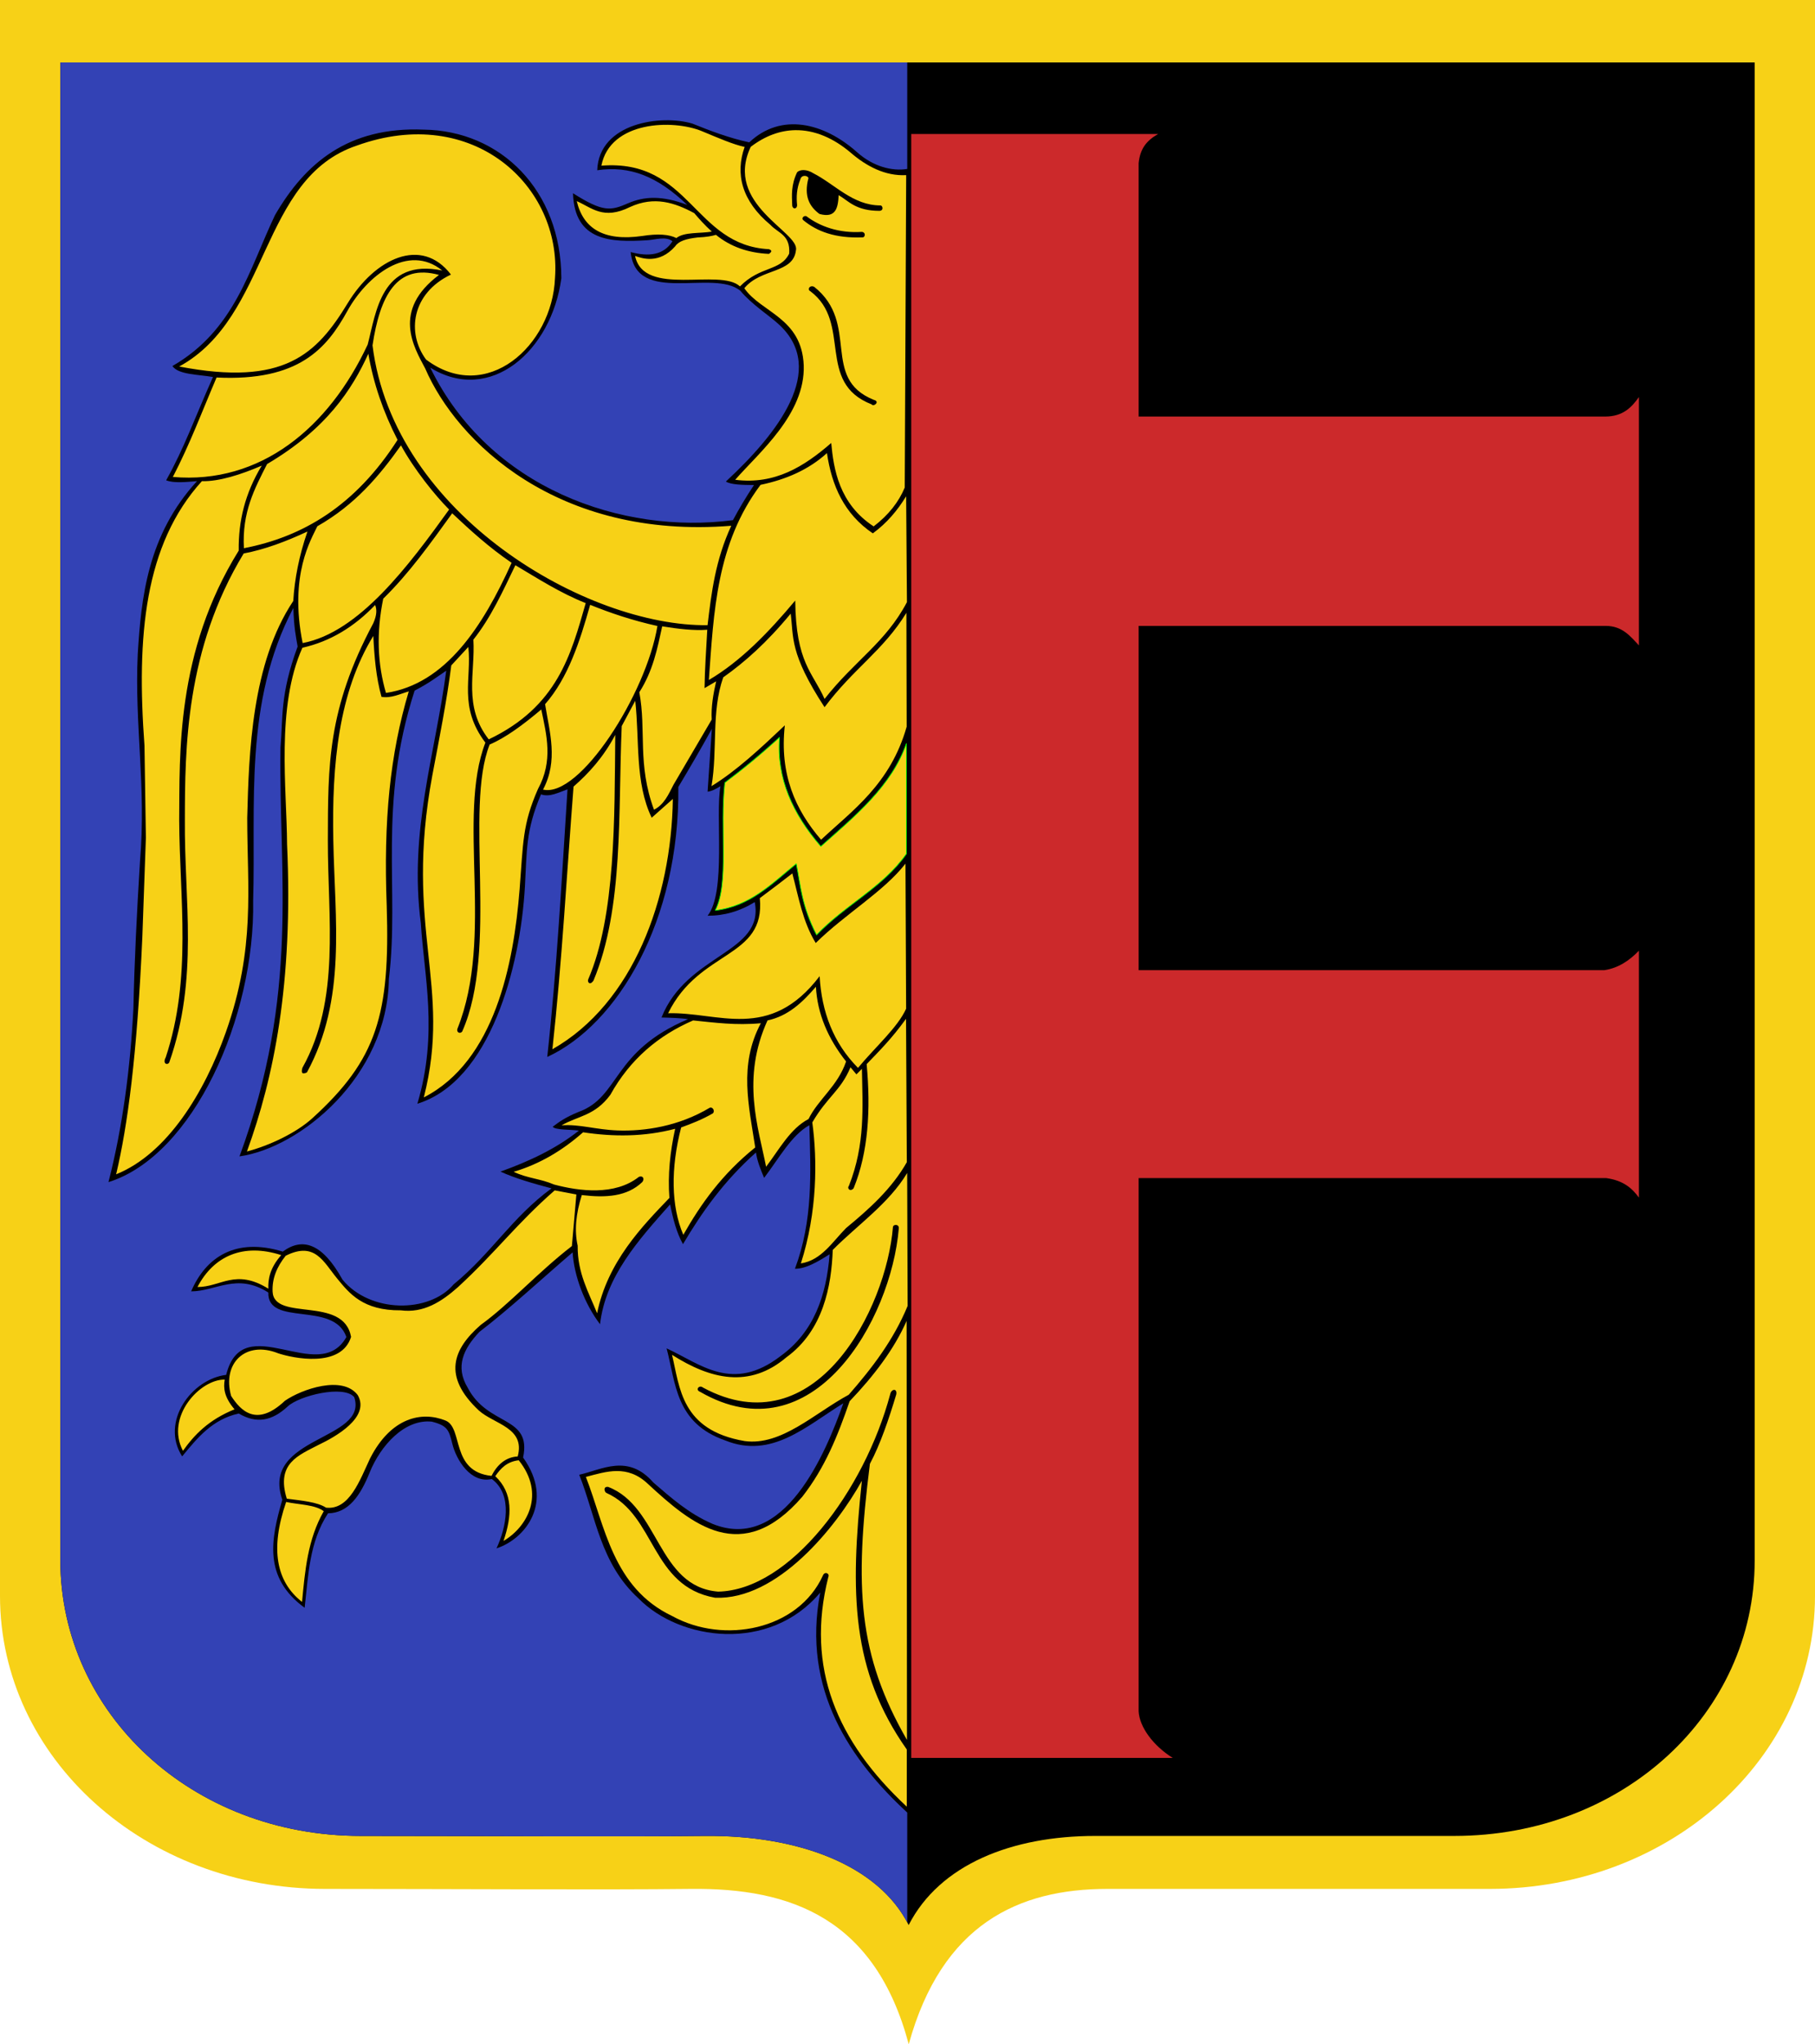
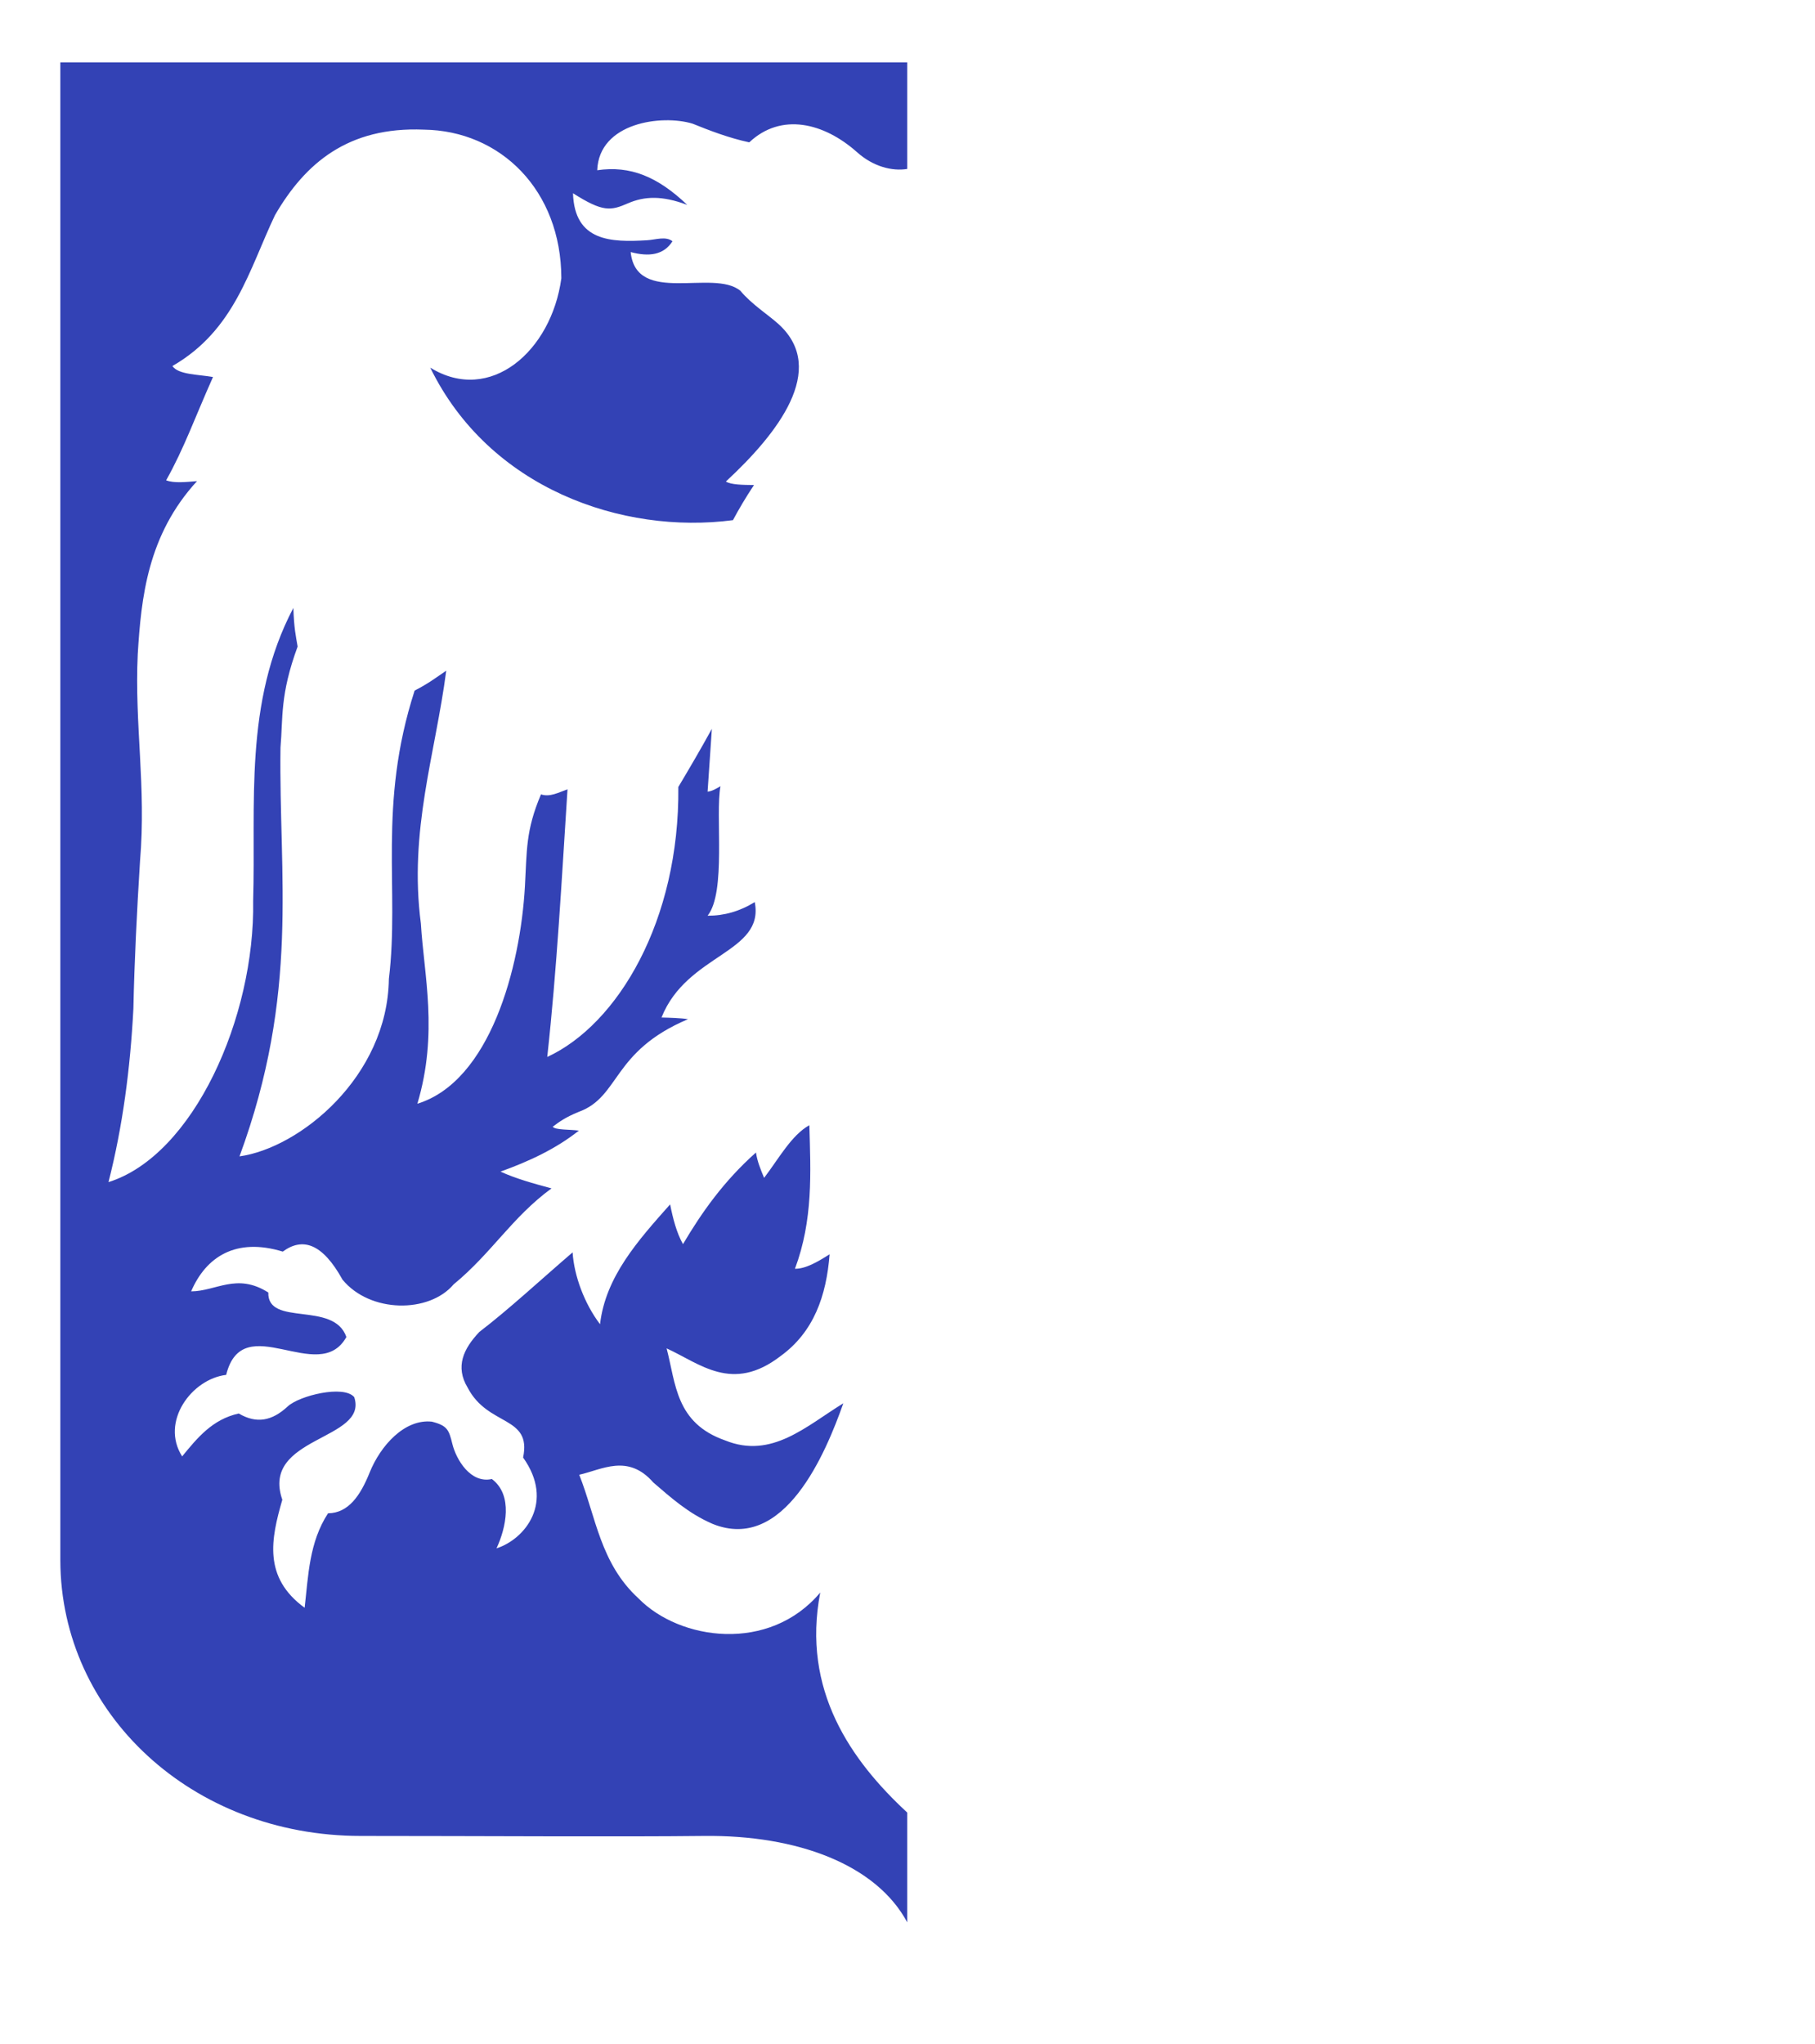
<svg xmlns="http://www.w3.org/2000/svg" version="1.1" width="744.603" height="838.521" id="svg2">
  <defs id="defs4" />
  <g transform="translate(-1.526,-9.012)" id="layer1">
    <g id="g3853">
-       <path d="m 746.129,9.012 0,654.587 c 0,66.6 -59.506,120.217 -133.421,120.217 -52.296,0 -156.889,0 -156.889,0 -36.362,0 -67.883,14.389 -81.484,63.717 -13.739,-51.501 -48.095,-64.195 -89.448,-63.717 -36.605,0.424 -99.96,0 -149.94,0 -73.915,0 -133.421,-53.617 -133.421,-120.217 l 0,-654.587 z" id="rect2996" style="fill:#f7d117;fill-opacity:1;stroke:none" />
-       <path d="m 721.379,34.632 0,614.587 c 0,62.531 -53.869,112.871 -123.268,112.871 -49.101,0 -147.302,0 -147.302,0 -34.14,0 -63.735,11.671 -76.505,36.542 -12.287,-24.46 -45.156,-36.992 -83.983,-36.542 -34.368,0.398 -93.852,0 -140.778,0 -69.398,0 -123.064,-50.341 -123.268,-112.871 l 0,-614.587 z" id="path3001" style="fill:#000000;fill-opacity:1;stroke:none" />
      <path d="m 26.281,34.625 0,614.594 c 0.203,62.53 53.852,112.875 123.25,112.875 46.926,0 106.413,0.398 140.781,0 38.237,-0.443 70.693,11.707 83.406,35.438 l 0,-45.031 c -23.078,-21.352 -43.386,-50.22 -35.688,-90.25 -20.922,24.872 -57.65,19.688 -74.562,2.406 -15.693,-14.38 -17.442,-33.398 -24.312,-50.719 9.232,-2.043 19.965,-8.798 30.406,3.188 7.309,6.275 14.425,12.699 24.312,16.969 29.441,11.909 46.458,-29.217 53.625,-49.469 -15.188,9.308 -29.392,22.992 -48.5,15.219 -20.361,-7.141 -20.194,-23.314 -24,-37.75 13.778,6.306 26.942,18.393 46.719,3.188 13.709,-9.928 18.823,-24.782 20.156,-41.781 -4.96,3.142 -9.841,5.997 -14.219,5.938 7.476,-20.021 6.467,-39.428 5.906,-58.875 -7.318,4.034 -12.593,13.784 -18.562,21.594 -1.401,-3.373 -2.807,-6.745 -3.344,-10.406 -13.278,11.839 -22.237,24.581 -29.938,37.594 -2.65,-4.729 -4.095,-10.413 -5.281,-16.312 -13.206,14.864 -26.502,29.679 -28.75,49.156 -6.398,-8.406 -10.648,-19.869 -11.25,-29.469 -12.775,10.949 -26.154,23.386 -38.25,32.625 -6.52,6.889 -10.022,14.253 -4.781,22.906 8.338,16.034 26.336,11.337 22.719,28.625 12.996,18.225 0.878,33.455 -10.906,37.25 3.873,-8.335 6.93,-21.8 -1.906,-28.438 -8.738,1.971 -14.644,-7.988 -16.219,-14.438 -1.401,-5.735 -2.063,-7.486 -8.406,-9.094 -11.155,-1.191 -21.067,9.803 -25.531,20.906 -3.746,9.317 -8.641,16.602 -17.062,16.688 -7.739,11.876 -8.067,25.462 -9.594,38.75 -17.14,-12.509 -13.78,-28.321 -9.156,-44.312 -9.021,-26.127 35.451,-24.221 29.5,-42.094 -4.297,-5.088 -22.482,-0.642 -27.281,3.812 -6.411,5.95 -12.755,7.233 -20.094,2.906 -10.827,2.387 -17.004,10.017 -23.219,17.594 -9.043,-14.199 3.888,-31.754 18.062,-33.438 6.824,-27.58 38.051,4.728 49.312,-15.531 -5.174,-14.954 -32.382,-4.055 -32.031,-18.25 -12.893,-8.215 -21.428,-0.513 -31.656,-0.469 6.07,-14.133 18.33,-22.202 37.594,-16.312 8.024,-5.899 16.181,-3.574 24.5,11.5 11.289,13.74 35.514,13.878 45.594,1.938 15.673,-12.893 23.847,-27.42 40.156,-39.375 -7.399,-1.985 -14.7,-4.019 -20.938,-6.875 11.732,-4.211 22.78,-9.363 32.156,-16.812 -3.581,-0.531 -9.717,-0.203 -10.719,-1.594 2.536,-1.928 5.134,-3.845 10.562,-6.062 17.213,-6.219 13.503,-24.768 44.938,-38.062 -2.913,-0.47 -7.521,-0.604 -10.875,-0.688 10.449,-26.238 42.368,-26.36 38.25,-47.344 -6.155,3.811 -12.598,5.627 -19.344,5.594 7.725,-9.664 3.096,-41.279 5.281,-53.125 -1.76,1.073 -3.521,2.052 -5.281,2.25 l 1.75,-25.781 c -4.766,8.682 -9.276,16.328 -13.75,23.844 0.534,54.713 -24.765,97.355 -53.781,110.75 3.962,-36.115 5.946,-73.029 8.312,-109.781 -3.627,1.256 -7.248,3.324 -10.875,2.062 -6.331,14.857 -5.769,23.175 -6.594,37.75 -1.881,33.243 -14.253,79.921 -44.125,89.156 8.676,-29.055 2.675,-52.892 1.438,-73.938 -4.994,-38.037 5.936,-69.392 10.406,-103.688 -3.961,2.648 -7.03,5.112 -12.969,8.156 -15.26,47.259 -6.096,81.503 -10.562,118.25 -0.565,40.123 -36.497,69.359 -61.281,72.812 24.728,-67.233 16.07,-114.668 16.812,-167.688 1.062,-12.254 -0.259,-21.62 7.031,-41.438 -0.707,-4.197 -1.499,-7.544 -1.75,-15.844 -20.455,38.916 -15.323,80.702 -16.5,120.156 0.824,47.646 -24.431,104.415 -59.344,115.375 5.817,-22.774 8.942,-46.597 10.219,-71.188 0.404,-19.157 1.408,-39.53 2.719,-60.5 2.585,-30.66 -2.296,-55.877 -0.938,-84.812 1.413,-23.121 3.982,-48.856 24.312,-71.031 -4.492,0.357 -9.439,0.912 -12.656,-0.344 7.457,-13.324 11.691,-25.512 19.219,-42.375 -6.173,-1.076 -14.222,-0.931 -16.656,-4.5 25.563,-14.709 31.452,-39.523 42.094,-61.906 12.392,-21.352 30.035,-36.323 60.969,-35.062 31.553,0.383 56.425,24.85 56.5,60.969 -4.024,29.846 -29.184,51.851 -53.781,36.656 24.219,49.588 78.798,68.525 124.188,62.562 2.451,-4.586 5.266,-9.366 8.625,-14.406 -4.72,-0.049 -9.412,-0.105 -11.531,-1.438 21.247,-19.671 41.85,-45.992 21.75,-64.438 -4.247,-3.898 -11.043,-8.111 -15.812,-13.812 -11.099,-9.134 -42.705,6.15 -45,-15.875 7.459,1.997 13.551,1.272 17.156,-4.438 -2.797,-2.168 -6.838,-0.619 -10.438,-0.406 -14.634,0.865 -29.756,0.605 -30.375,-19.281 12.355,7.851 15.477,7.2 22.562,4.125 6.686,-2.902 13.961,-3.266 24.312,0.656 -12.146,-11.601 -23.4,-16.215 -36.938,-14.219 0.766,-19.607 26.477,-22.916 39.062,-19.125 7.193,2.897 14.805,5.842 23.312,7.688 13.078,-12.328 30.601,-8.097 44.25,4.062 6.624,5.902 14.369,7.856 20.562,6.844 l 0,-43.688 -347.438,0 z" id="rect3003" style="fill:#3342b5;fill-opacity:1;stroke:none" />
-       <path d="m 375.367,63.969 0,666.125 107.281,0 c -8.063,-5.039 -13.655,-12.68 -14,-19.125 l 0,-218.719 191.844,0 c 7.146,0.992 10.649,4.264 13.406,8 l 0,-101.281 c -4.001,4.154 -8.558,7.166 -14.219,8 l -191.031,0 0,-141.219 191.625,0 c 6.798,0 10.057,4.195 13.625,8 l 0,-101.875 c -2.936,4.134 -6.501,8 -13.844,8 l -191.406,0 0,-103.938 c 0.631,-5.989 3.216,-9.228 8,-11.969 l -101.281,0 z" id="rect3781" style="fill:#cc292b;fill-opacity:1;fill-rule:evenodd;stroke:none" />
-       <path d="m 373.376,313.974 0,45.281 c -9.675,13.819 -25.001,20.832 -36.859,33.25 -6.181,-12.079 -6.495,-20.124 -8.312,-29.203 -9.9,8.081 -18.9,17.457 -33.25,19.141 5.804,-11.177 1.808,-33.781 3.938,-52.39 7.202,-5.383 14.637,-11.462 22.422,-18.594 -1.31,16.81 5.45,31.419 16.953,44.734 14.241,-12.585 29.064,-24.829 35.109,-42.219 z" id="path3787" style="fill:#f7d117;fill-opacity:1;fill-rule:evenodd;stroke:#00fa00;stroke-width:0.3;stroke-linecap:butt;stroke-linejoin:bevel;stroke-miterlimit:4;stroke-opacity:1;stroke-dasharray:none" />
-       <path d="m 238.138,91.514 c 6.181,2.677 10.876,7.863 21.878,2.404 9.932,-4.558 18.298,-1.805 26.326,2.524 2.057,2.409 4.208,4.849 7.213,7.573 -4.895,0.835 -11.379,0.081 -14.546,2.645 -2.987,-1.509 -7.554,-1.877 -14.065,-0.841 -15.792,2.255 -24.153,-3.102 -26.807,-14.305 z m 68.881,-22.239 c -3.935,10.992 -1.235,22.162 10.579,31.976 3.191,3.448 8.211,4.054 7.694,11.781 -3.508,7.283 -11.901,5.009 -20.195,13.464 -8.214,-7.666 -39.411,4.628 -43.036,-12.502 2.82,0.98 9.872,3.524 16.469,-3.967 1.47,-2.161 4.478,-3.053 9.136,-3.606 3.867,-0.169 5.929,-0.596 7.573,-1.082 5.957,4.873 13.237,7.429 21.758,7.814 0.798,-0.641 1.695,-1.282 0,-1.923 -30.922,-1.577 -32.332,-37.155 -68.761,-34.26 3.645,-18.381 29.367,-19.092 41.292,-14.135 6.961,2.894 12.855,5.466 17.492,6.441 z M 262.133,296.467 c 1.809,16.136 -0.199,33.544 6.749,47.967 l 8.677,-7.713 c -0.585,40.775 -16.233,83.853 -49.413,102.682 3.945,-35.915 5.872,-71.829 8.677,-107.744 6.236,-5.476 12.155,-11.902 17.114,-21.211 -0.335,34.131 0.2,74.101 -11.088,100.272 -0.463,1.023 0.636,2.775 2.169,0.482 12.469,-29.927 10.025,-69.093 11.57,-104.369 z m -38.553,3.561 c 2.205,10.568 4.973,21.07 -1.36,32.643 -6.431,14.67 -6.017,21.999 -7.524,41.131 -2.418,30.7 -10.23,70.453 -39.303,85.359 11.743,-46.099 -8.23,-69.035 3.497,-132.125 2.878,-15.217 5.939,-30.557 7.772,-45.078 l 6.995,-7.578 c 1.471,12.919 -4.15,24.487 6.995,39.249 -11.808,30.76 3.762,79.279 -11.464,117.358 -0.501,1.416 1.01,2.267 1.943,1.166 15.031,-33.745 0.804,-91.312 11.269,-117.746 6.47,-2.73 13.677,-8.037 21.179,-14.378 z m -54.357,-7.416 c -7.711,25.849 -10.389,52.944 -9.046,87.977 1.384,44.563 -3.924,62.939 -30.519,87.12 -6.648,6.045 -17.638,11.209 -26.825,13.629 10.947,-30.111 19.034,-68.668 16.46,-126.066 -0.112,-22.651 -4.574,-56.327 6.291,-80.563 11.482,-2.579 21.328,-8.635 29.838,-17.53 0.758,1.815 0.721,4.161 -0.746,7.46 -18.891,35.362 -18.573,58.394 -18.649,89.141 -0.058,31.918 5.256,65.149 -10.443,93.244 -0.661,2.298 0.112,2.723 1.865,1.865 16.338,-30.029 11.427,-62.589 10.816,-95.109 -0.655,-31.495 2.292,-60.919 16.411,-83.919 0.421,8.469 1.101,16.887 3.357,24.989 4.01,0.655 7.521,-1.184 11.189,-2.238 z m -41.568,-65.581 c -3.44,9.997 -5.282,19.462 -5.814,28.49 -17.084,25.612 -18.202,62.207 -18.896,88.958 0.002,28.91 3.468,53.301 -8.75,87.89 -8.682,24.579 -23.942,49.829 -45.031,58.338 4.699,-19.824 8.607,-48.626 10.756,-97.389 l 1.454,-40.7 -0.581,-37.793 c -3.317,-44.875 -0.018,-82.475 23.548,-108.436 7.067,0.163 15.955,-2.681 24.565,-6.378 -6.865,11.351 -9.6,22.671 -9.448,34.867 -25.932,41.726 -24.164,83.873 -24.42,110.471 0.15,32.303 5.307,64.707 -5.524,97.389 -1.444,2.669 0.78,3.348 1.454,2.035 12.156,-34.634 6.11,-66.546 6.396,-99.424 0.046,-29.289 0.262,-69.952 24.129,-109.308 8.721,-1.647 17.443,-4.949 26.164,-9.012 z M 327.755,62.406 c -6.136,0.1 -12.291,2.291 -18.25,6.844 -11.115,23.603 20.102,34.895 18.562,42.344 -1.023,9.725 -14.389,7.328 -21.188,15.656 6.963,10.038 23.542,12.035 24.375,31.594 0.684,20.022 -18.379,35.836 -28.125,46.969 16.336,2.099 28.322,-5.476 39.406,-15.094 0.987,10.635 3.178,24.92 17.406,34.219 6.128,-4.69 10.294,-10.024 12.75,-15.938 l 0.594,-128.156 c -8.63,0.472 -16.372,-3.728 -22.594,-9.062 -7.203,-6.176 -15.049,-9.504 -22.938,-9.375 z m 3.594,16.375 c 1.193,0.049 2.548,0.478 3.812,1.281 8.954,4.579 16.218,13.167 27.5,13.219 0.921,-0.134 1.627,2.109 -0.344,2.219 -9.679,-0.017 -12.558,-3.959 -16.719,-6.438 -0.292,5.294 -1.175,9.546 -7.875,7.719 -4.062,-2.985 -6.509,-7.245 -4.531,-14.688 -0.127,-1.043 -2.843,-1.649 -3.344,0.531 -1.526,3.761 -1.652,7.201 -1.313,10.531 -0.041,1.778 -1.889,1.735 -2,0.125 -0.172,-4.225 -0.489,-8.389 2,-13.594 0.597,-0.623 1.619,-0.955 2.813,-0.906 z m 0.625,18.844 c 0.138,0.006 0.262,0.035 0.406,0.094 5.36,4.091 13.281,7.053 22.781,6.406 1.797,0.329 1.177,2.359 0.219,2.25 -11.197,0.437 -18.699,-2.43 -24.281,-7.031 -0.836,-0.614 -0.094,-1.758 0.875,-1.719 z m 2.594,28.812 c 0.285,-0.011 0.617,0.042 0.969,0.219 18.987,15.116 2.454,37.512 24.469,46.375 2.725,0.663 -0.056,3.026 -0.906,1.844 -23.029,-8.957 -7.848,-33.399 -25.094,-46.375 -1.171,-0.504 -0.673,-2.016 0.562,-2.062 z m -61.374,139.491 c 6.614,1.067 12.989,1.816 18.491,1.401 -0.438,8.049 -1.027,16.25 -1.121,23.954 l 4.763,-2.802 c -1.192,5.23 -2.11,10.46 -1.821,15.689 l -15.69,26.756 c -2.033,3.933 -3.794,8.092 -7.985,10.226 -6.92,-18.775 -3.077,-32.407 -6.024,-48.189 5.614,-8.764 7.396,-17.91 9.386,-27.036 z m -29.558,-8.825 c 8.375,3.389 17.359,6.414 27.597,8.685 -4.575,27.886 -31.952,70.661 -46.928,67.1 6.315,-11.936 2.697,-23.44 0.841,-35.021 9.435,-10.784 14.203,-25.568 18.491,-40.765 z m -30.678,-16.25 c 9.345,5.548 18.447,11.421 28.857,15.549 -6.056,21.112 -11.544,42.419 -39.784,55.894 -10.592,-13.635 -5.466,-27.27 -6.304,-40.905 7.272,-9.16 12.116,-19.94 17.23,-30.538 z m -25.916,-21.293 c 7.36,6.898 14.818,13.78 24.375,20.312 -11.807,26.117 -27.083,49.712 -51.551,53.372 -3.462,-11.798 -4.008,-24.625 -1.121,-38.663 10.672,-10.434 19.438,-22.774 28.297,-35.021 z m -21.013,-27.877 c 5.329,9.794 14.02,20.606 19.752,26.336 -16.644,23.104 -36.991,50.416 -60.096,54.773 -5.645,-28.136 3.61,-42.665 6.024,-47.909 15.499,-8.812 25.476,-20.692 34.321,-33.2 z M 152.639,154.101 c 2.054,12.059 6.075,23.836 11.988,35.343 -17.393,27.183 -39.046,39.808 -63.04,44.438 -0.832,-14.78 4.444,-24.561 9.508,-34.517 24.478,-14.453 34.861,-30.636 41.544,-45.264 z m 30.33,-34.123 c -14.005,-11.383 -30.993,2.225 -38.929,16.585 -8.411,15.219 -19.751,28.955 -53.665,27.295 -5.822,13.599 -10.874,27.198 -17.935,40.796 35.908,3.106 63.962,-20.131 79.932,-54.316 3.435,-13.057 5.512,-35.519 30.597,-30.36 z M 75.048,159.351 C 112.325,138.998 108.003,82.128 147.864,68.745 c 47.803,-17.267 84.107,16.649 81.355,54.316 -1.134,27.825 -28.154,52.032 -52.893,33.443 -8.034,-10.833 -6.004,-27.143 10.199,-34.867 -12.121,-15.851 -31.224,-6.547 -42.33,11.704 -12.75,20.953 -26.074,34.285 -69.148,26.009 z m 226.479,65.325 c -6.512,14.06 -8.133,27.42 -9.722,40.777 -49.204,0.646 -128.842,-45.121 -137.453,-114.769 3.033,-20.234 9.912,-33.738 27.274,-28.895 -19.436,14.578 -10.317,29.603 -5.671,38.346 12.925,30.006 54.253,70.288 125.571,64.541 z m 71.74,-12.092 0.328,43.422 c -8.749,16.634 -21.461,23.947 -33.797,39.703 -4.803,-10.888 -11.776,-14.757 -12.031,-40.359 -10.868,12.99 -22.253,24.816 -35.437,32.594 2.02,-27.84 3.072,-55.9 21.219,-80.062 10.433,-2.17 19.715,-6.183 27.234,-13.016 1.958,13.257 6.971,24.897 18.812,32.922 5.842,-4.265 10.158,-9.483 13.672,-15.203 z m 0.109,47.797 0.109,46.703 c -6.686,23.66 -22.529,34.564 -35.109,46.375 -10.546,-12.212 -17.119,-26.861 -14.875,-46.922 -9.927,9.398 -19.865,18.682 -30.078,24.937 2.553,-15.147 -0.143,-30.645 4.812,-44.625 8.653,-6.128 17.703,-14.056 27.672,-26.141 1.25,9.557 -0.649,16.097 13.891,38.391 11.809,-15.835 24.055,-23.191 33.578,-38.719 z m -0.383,102.896 0.267,59.491 c -3.409,7.64 -12.635,15.702 -19.741,24.277 -10.142,-10.244 -14.926,-22.999 -15.74,-37.616 -20.566,27.02 -41.685,14.591 -62.159,15.206 12.85,-26.224 40.032,-22.345 37.616,-47.22 4.831,-3.572 9.075,-6.85 13.339,-10.138 2.588,9.76 4.282,19.878 9.604,28.545 12.092,-11.93 27.794,-20.986 36.815,-32.547 z M 214.335,607.995 c -4.828,0.557 -7.446,3.324 -9.621,6.534 7.335,6.894 6.905,16.24 3.374,26.566 9.802,-5.793 17.316,-19.24 6.247,-33.1 z m -95.42,17.11 c 5.293,1.125 11.875,1.068 15.433,3.782 -6.594,11.551 -7.701,24.392 -8.906,37.211 -10.589,-8.267 -13.179,-21.666 -6.527,-40.993 z M 93.721,574.9 c -0.595,3.434 -0.262,7.171 4.026,12.2 -10.65,4.313 -16.482,10.449 -21.168,17.02 -7.294,-13.928 6.975,-29.383 17.142,-29.22 z M 116.898,523.845 c -4.71,5.329 -5.436,10.019 -5.278,13.775 -13.527,-8.391 -19.484,-0.664 -29.081,-0.686 6.694,-12.829 18.854,-18.107 34.358,-13.089 z m 121.085,-24.873 -1.839,21.155 c -13.957,10.786 -25.762,23.957 -37.404,32.345 -11.445,9.98 -15.759,21.057 -0.766,35.104 6.279,5.654 19.143,7.003 15.943,18.855 -4.763,0.243 -8.409,3.276 -10.731,7.971 -16.911,-1.726 -11.506,-19.642 -18.855,-22.687 -9.858,-3.982 -22.411,-1.231 -30.965,15.483 -4.248,9.043 -8.534,21.333 -18.089,20.235 -3.66,-2.363 -10.091,-2.879 -16.096,-3.679 -4.504,-14.546 4.903,-17.791 13.03,-22.074 6.933,-3.277 21.251,-11.318 16.096,-20.388 -6.215,-8.313 -22.965,-2.482 -29.892,2.299 -11.714,11.078 -18.253,3.937 -22.074,-1.993 -3.768,-13.442 5.939,-22.809 19.315,-17.476 6.051,2.013 25.897,6.191 29.892,-6.745 -3.1,-17.053 -31.587,-6.105 -32.192,-18.549 -0.245,-5.451 1.784,-10.214 5.365,-14.716 11.996,-6.019 15.466,2.465 21.141,9.361 4.992,6.067 10.527,13.151 26.074,13.02 9.278,1.213 16.607,-3.422 23.454,-9.504 15.312,-14.067 24.092,-26.073 39.703,-39.703 z m 40.52,-26.942 c -2.066,9.452 -3.07,18.904 -2.352,28.357 -11.134,11.61 -25.353,26.137 -29.663,47.305 -3.476,-8.639 -8.094,-16.447 -7.971,-27.703 -1.408,-6.208 -0.726,-13.176 1.699,-20.778 9.943,1.189 18.574,0.639 24.828,-5.358 1.099,-1.45 0.077,-2.775 -1.438,-2.091 -9.802,7.745 -24.347,5.894 -34.76,3.136 -5.808,-2.495 -10.812,-2.477 -16.596,-5.227 10.788,-3.186 20.137,-8.839 28.487,-16.204 12.432,1.866 24.985,1.912 37.765,-1.437 z m 35.157,-43.299 c -9.196,17.199 -4.851,34.052 -2.303,50.95 -13.707,11.024 -22.34,23.256 -29.505,35.838 -5.013,-11.735 -5.23,-27.248 -0.89,-44.035 4.327,-1.577 8.653,-3.259 12.98,-5.763 1.058,-0.967 -0.079,-2.88 -1.295,-2.303 -12.66,7.588 -26.625,9.684 -37.719,9.292 -9.028,-0.319 -15.519,-2.644 -23.018,-2.096 6.689,-3.891 13.657,-3.867 20.006,-12.522 8.106,-14.593 19.723,-24.359 33.967,-30.512 8.847,0.9 17.459,2.092 27.778,1.151 z m 22.596,-14.968 c 0.585,11.006 4.885,21.186 12.378,30.656 -3.434,10.131 -11.447,15.503 -15.4,23.604 -7.532,3.933 -12.006,12.455 -17.415,19.574 -3.143,-16.015 -10.306,-36.113 0.576,-60.017 8.493,-1.798 14.403,-7.468 19.862,-13.817 z m 36.97,13.159 0.323,58.812 c -6.161,10.86 -15.322,19.096 -24.882,26.982 -5.661,5.684 -10.133,13.237 -18.581,14.541 6.78,-21.159 6.784,-42.447 4.686,-57.842 6.311,-10.791 11.577,-12.871 15.672,-22.62 l 2.424,2.908 2.262,-2.262 c 0.255,15.517 1.458,30.812 -5.332,47.987 -0.918,1.124 0.63,2.599 1.939,0.969 6.03,-14.838 7.041,-32.187 5.332,-50.895 5.149,-5.365 10.18,-10.318 16.157,-18.581 z m 0.234,123.922 0.156,171.878 c -20.105,-34.941 -21.605,-62.576 -15.216,-113.26 4.251,-7.97 7.739,-18.226 10.825,-28.508 0.422,-2.626 -2.056,-2.22 -2.483,-0.093 -10.558,39.547 -41.079,80.406 -70.596,81.014 -24.904,-1.992 -24.11,-34.944 -45.165,-42.969 -2.283,-0.187 -1.361,2.327 -0.627,2.509 20.28,9.085 18.125,38.285 44.538,42.969 25.503,1.039 49.622,-28.873 60.22,-47.988 -4.884,46.226 -4.392,77.847 18.428,110.246 l 0,23.448 c -28.731,-26.759 -41.569,-56.99 -32.212,-94.142 0.748,-1.541 -1.502,-2.537 -2.212,-0.66 -10.18,22.309 -40.598,28.31 -61.788,16.623 -24.441,-11.604 -27.598,-36.95 -35.442,-57.084 8.468,-2.224 16.937,-5.154 25.405,2.823 18.005,16.64 38.527,33.991 63.356,5.332 9.354,-11.96 14.55,-25.006 19.446,-39.206 10.053,-10.525 18.285,-21.414 23.368,-32.933 z m 0.231,-60.687 c -7.512,12.563 -20.456,21.365 -30.531,31.562 -0.542,14.793 -3.881,33.059 -19,44.031 -15.236,12.934 -31.208,8.996 -46.937,-1 3.229,13.358 3.664,30.923 29.812,35.375 15.076,2.033 28.594,-11.407 42.688,-19 9.502,-10.878 18.325,-22.321 24.156,-36.438 z m -4.531,21.312 c 0.615,0.056 1.189,0.505 1.094,1.438 -3.102,37.378 -35.098,93.848 -81.531,67 -2.087,-0.774 -0.372,-3.032 1.219,-1.719 46.271,24.927 75.193,-32.513 77.906,-65.812 0.053,-0.64 0.697,-0.963 1.312,-0.906 z" id="path3849" style="fill:#f7d117;fill-opacity:1;fill-rule:evenodd;stroke:none" />
    </g>
  </g>
</svg>